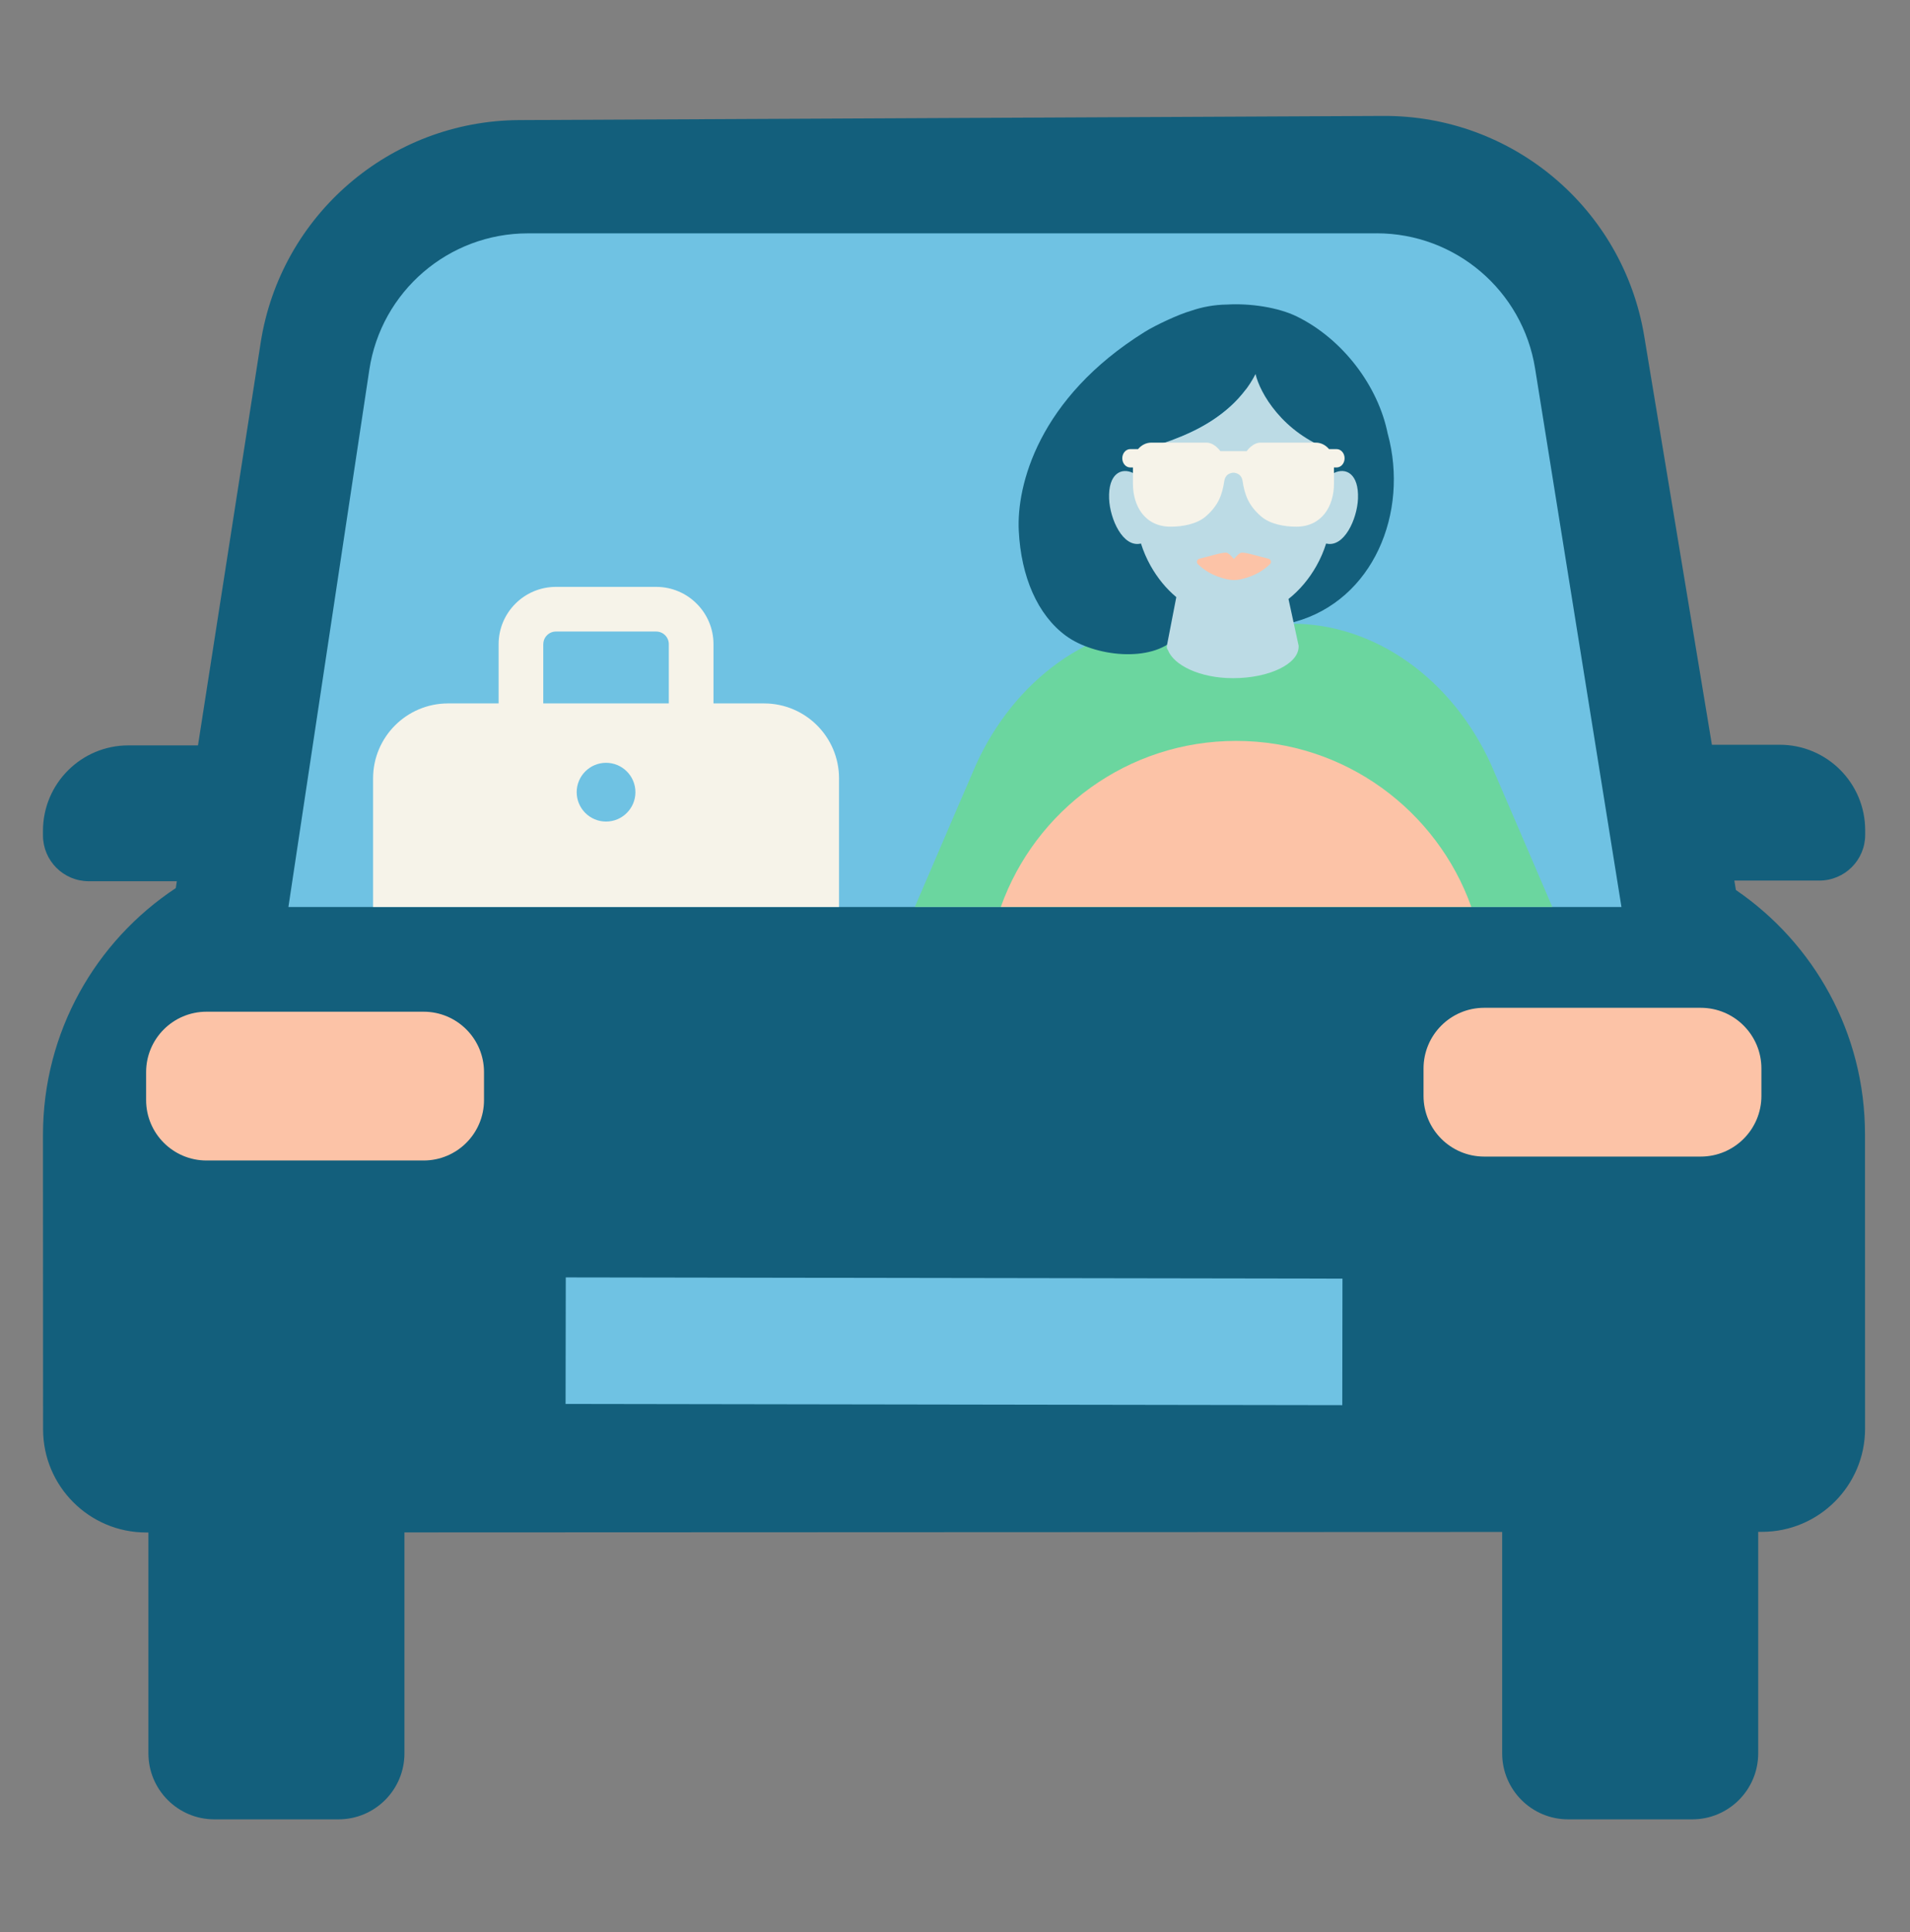
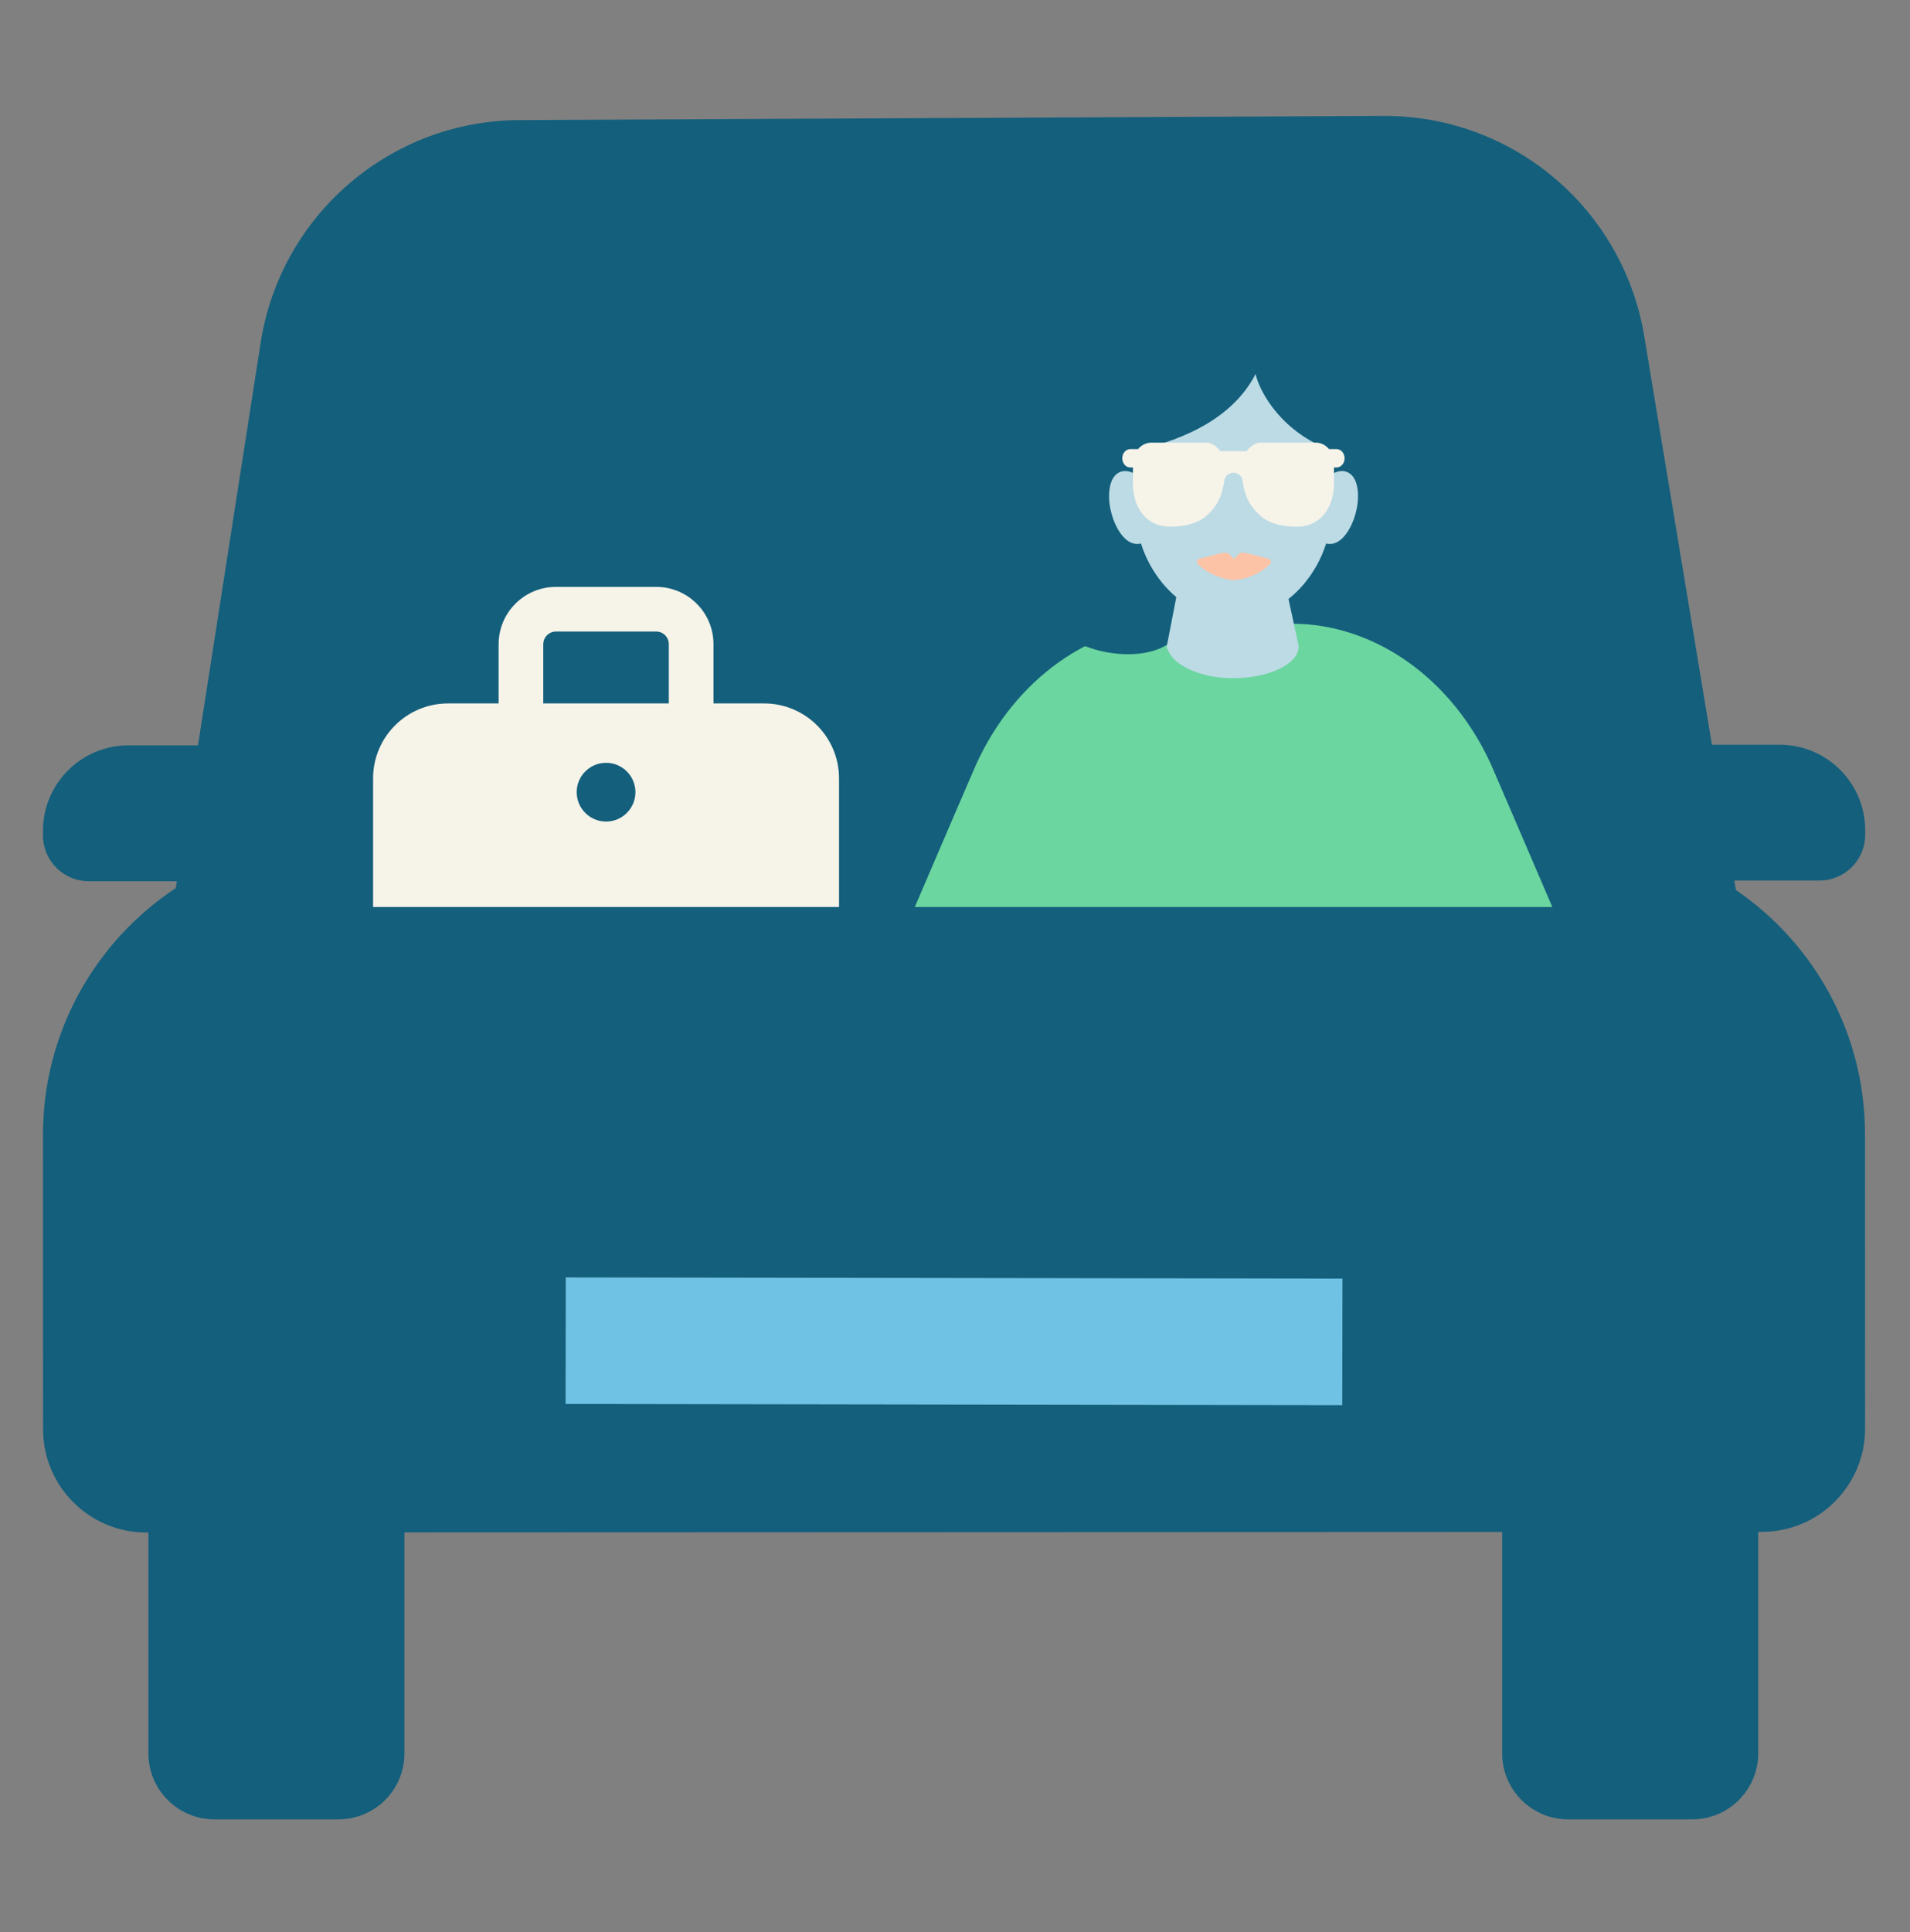
<svg xmlns="http://www.w3.org/2000/svg" width="88" height="89" viewBox="0 0 88 89" fill="none">
  <rect x="0" y="0" width="88" height="89" fill="#808080" stroke="none" />
  <path d="M77.966 62.906H72.25C70.571 62.906 69.21 64.267 69.21 65.947V80.757C69.21 82.436 70.571 83.797 72.25 83.797H77.966C79.645 83.797 81.006 82.436 81.006 80.757V65.947C81.006 64.267 79.645 62.906 77.966 62.906Z" fill="#135F7C" />
  <path d="M15.594 62.906H9.878C8.199 62.906 6.838 64.267 6.838 65.947V80.757C6.838 82.436 8.199 83.797 9.878 83.797H15.594C17.273 83.797 18.634 82.436 18.634 80.757V65.947C18.634 64.267 17.273 62.906 15.594 62.906Z" fill="#135F7C" />
  <path d="M79.979 40.995L79.907 40.558H83.823C84.989 40.558 85.935 39.616 85.935 38.45V38.241C85.935 36.067 84.172 34.303 81.999 34.303H78.873L75.755 15.482C74.781 9.608 69.69 5.311 63.737 5.34L23.928 5.531C17.977 5.56 12.925 9.905 12.01 15.786L9.122 34.332H5.921C3.745 34.329 1.98 36.092 1.98 38.267V38.476C1.98 39.642 2.924 40.588 4.09 40.588H8.147L8.099 40.905C4.411 43.343 1.98 47.525 1.98 52.275L1.985 65.831C1.985 68.458 4.117 70.588 6.743 70.585L81.176 70.555C83.803 70.555 85.933 68.423 85.93 65.796L85.926 52.24C85.926 47.567 83.567 43.444 79.979 40.993V40.995Z" fill="#135F7C" />
-   <path d="M63.426 10.748H24.323C20.667 10.748 17.558 13.421 17.015 17.038L13.288 41.775H74.706L70.726 16.968C70.151 13.384 67.058 10.746 63.428 10.746L63.426 10.748Z" fill="#6FC2E3" />
  <path d="M61.852 58.892L26.067 58.836L26.058 64.664L61.843 64.72L61.852 58.892Z" fill="#6FC2E3" />
-   <path d="M19.517 46.598H9.515C7.978 46.598 6.732 47.844 6.732 49.381V50.668C6.732 52.205 7.978 53.451 9.515 53.451H19.517C21.054 53.451 22.3 52.205 22.3 50.668V49.381C22.3 47.844 21.054 46.598 19.517 46.598Z" fill="#FCC3A7" />
-   <path d="M78.358 46.418H68.383C66.839 46.418 65.587 47.67 65.587 49.214V50.475C65.587 52.019 66.839 53.271 68.383 53.271H78.358C79.902 53.271 81.154 52.019 81.154 50.475V49.214C81.154 47.67 79.902 46.418 78.358 46.418Z" fill="#FCC3A7" />
  <path d="M38.657 41.776V35.853C38.657 33.946 37.111 32.399 35.203 32.399H32.873V29.671C32.873 28.215 31.69 27.031 30.233 27.031H25.613C24.157 27.031 22.973 28.215 22.973 29.671V32.399H20.643C18.736 32.399 17.189 33.946 17.189 35.853V41.776H38.657ZM27.923 37.84C27.175 37.84 26.57 37.233 26.57 36.487C26.57 35.741 27.177 35.134 27.923 35.134C28.669 35.134 29.276 35.741 29.276 36.487C29.276 37.233 28.669 37.84 27.923 37.84ZM25.032 29.669C25.032 29.348 25.294 29.088 25.613 29.088H30.233C30.555 29.088 30.814 29.35 30.814 29.669V32.397H25.03V29.669H25.032Z" fill="#F6F3E9" />
  <path d="M71.521 41.776C70.249 38.815 68.808 35.456 68.713 35.247C66.929 31.291 63.367 28.726 59.515 28.726L56.97 28.715H56.919H56.699L54.154 28.726C50.302 28.726 46.738 31.291 44.956 35.247C44.861 35.456 43.418 38.815 42.148 41.776H71.521Z" fill="#6BD69F" />
  <path d="M63.939 19.989C63.501 17.778 61.867 15.622 59.764 14.584C58.881 14.148 57.583 13.966 56.538 14.027C55.951 14.034 55.386 14.137 54.855 14.322C54.316 14.474 53.238 14.976 52.746 15.284C47.837 18.341 46.834 22.361 46.938 24.442C47.043 26.565 47.804 28.325 49.111 29.284C50.42 30.244 53.049 30.538 54.173 29.379C55.577 27.933 55.298 25.071 54.525 24.449C54.279 24.248 54.286 25.069 54.112 24.985C53.936 24.902 53.753 24.834 53.599 24.671C53.445 24.51 53.324 24.222 53.359 23.956L54.055 20.249C55.251 19.807 56.536 19.094 57.401 17.937L59.942 23.811C59.977 24.077 59.856 24.363 59.702 24.526C59.548 24.689 59.365 24.755 59.189 24.84C59.013 24.926 59.022 24.105 58.776 24.303C58.004 24.926 55.537 27.106 56.941 28.552C58.065 29.711 58.089 29.075 59.643 28.646C63.275 27.645 64.92 23.61 63.941 19.987L63.939 19.989Z" fill="#135F7C" />
  <path d="M61.449 21.792C61.429 21.803 61.396 21.525 61.374 21.528V20.751C59.077 19.944 58.037 18.069 57.847 17.227C56.67 19.528 53.945 20.403 52.292 20.755V21.528C52.27 21.528 52.237 21.803 52.218 21.792C51.659 21.512 51.054 21.822 51.1 22.971C51.138 23.908 51.736 25.239 52.568 25.034C52.68 25.389 52.829 25.732 53.012 26.06C53.331 26.627 53.733 27.116 54.196 27.503L53.762 29.742C53.747 29.817 53.767 29.89 53.81 29.94C54.075 30.633 55.271 31.236 56.811 31.236C58.468 31.236 59.847 30.581 59.832 29.769C59.834 29.76 59.836 29.751 59.832 29.74L59.365 27.589C59.874 27.186 60.312 26.669 60.655 26.06C60.84 25.732 60.987 25.389 61.099 25.034C61.928 25.239 62.527 23.908 62.567 22.971C62.613 21.822 62.008 21.51 61.449 21.792Z" fill="#BCDBE5" />
  <path d="M58.435 25.732C58.041 25.642 57.412 25.435 57.203 25.454C57.104 25.463 56.961 25.622 56.851 25.747C56.739 25.622 56.598 25.463 56.499 25.454C56.288 25.437 55.659 25.642 55.267 25.732C55.151 25.758 55.105 25.897 55.188 25.98C55.419 26.209 55.844 26.541 56.585 26.691C56.673 26.709 56.763 26.717 56.851 26.717C56.941 26.717 57.029 26.709 57.117 26.691C57.857 26.541 58.281 26.209 58.514 25.98C58.6 25.897 58.552 25.758 58.435 25.732Z" fill="#FCC3A7" />
  <path d="M61.592 20.686H61.233C61.079 20.501 60.863 20.387 60.621 20.387H58.074C57.819 20.387 57.592 20.578 57.438 20.78H56.228C56.074 20.578 55.845 20.387 55.592 20.387H53.045C52.805 20.387 52.587 20.503 52.433 20.686H52.074C51.872 20.686 51.707 20.875 51.707 21.108C51.707 21.341 51.872 21.531 52.074 21.531H52.198V22.274C52.198 23.328 52.763 24.259 53.936 24.259C54.483 24.259 55.143 24.14 55.55 23.788C56.125 23.291 56.309 22.809 56.408 22.149C56.426 22.026 56.488 21.911 56.582 21.85C56.602 21.837 56.622 21.826 56.642 21.817C56.661 21.808 56.681 21.799 56.703 21.793C56.723 21.786 56.745 21.782 56.767 21.777C56.787 21.775 56.807 21.773 56.829 21.773C56.848 21.773 56.87 21.773 56.89 21.777C56.912 21.782 56.932 21.786 56.954 21.793C56.974 21.799 56.996 21.808 57.016 21.817C57.035 21.826 57.055 21.839 57.075 21.85C57.17 21.911 57.231 22.026 57.249 22.149C57.348 22.809 57.533 23.291 58.107 23.788C58.514 24.14 59.172 24.259 59.722 24.259C60.892 24.259 61.46 23.328 61.46 22.274V21.531H61.583C61.785 21.531 61.95 21.341 61.95 21.108C61.95 20.875 61.785 20.686 61.583 20.686H61.592Z" fill="#F6F3E9" />
-   <path d="M67.789 41.774C66.205 37.317 61.95 34.125 56.95 34.125C51.949 34.125 47.694 37.317 46.11 41.774H67.789Z" fill="#FCC3A7" />
</svg>